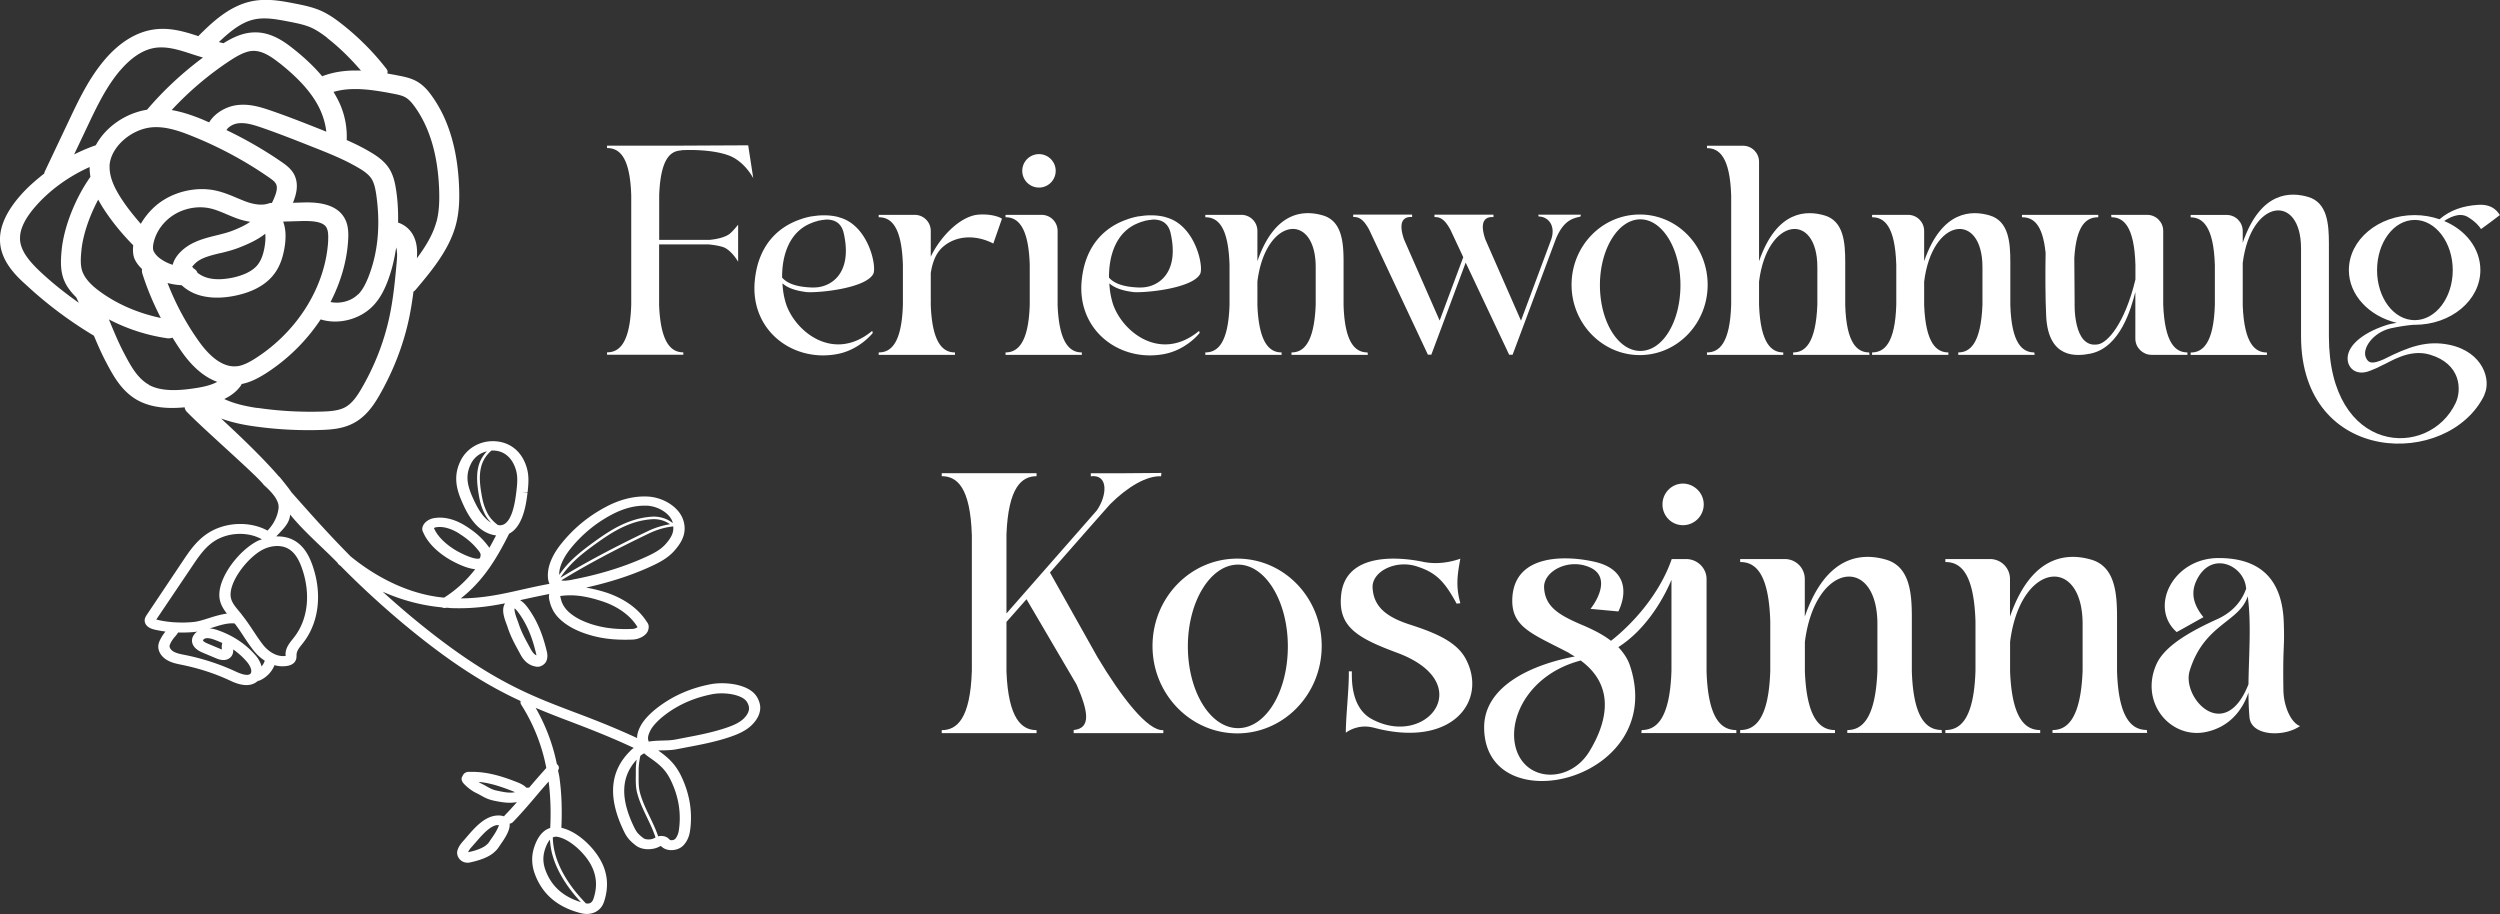
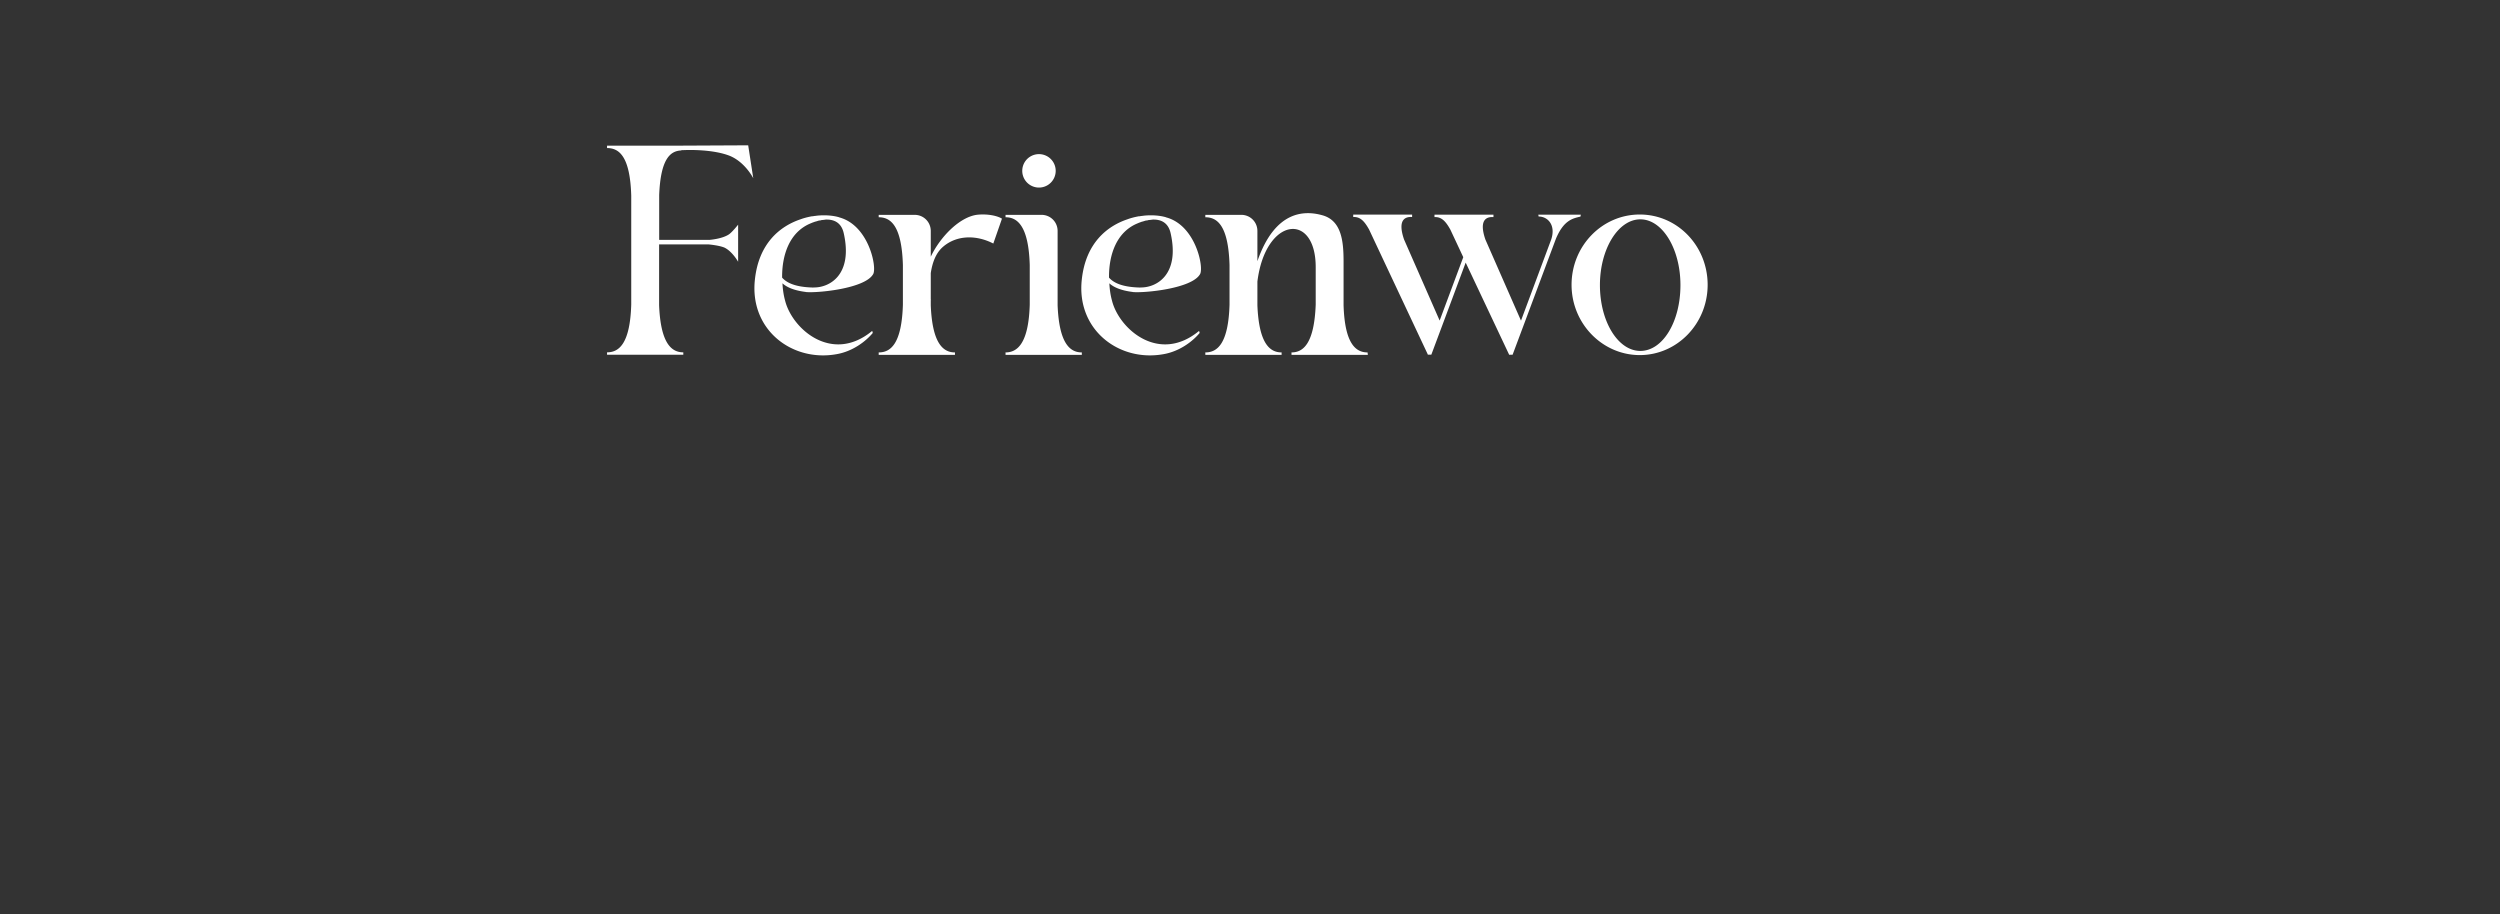
<svg xmlns="http://www.w3.org/2000/svg" id="Ebene_2" data-name="Ebene 2" viewBox="0 0 300.56 109.93">
  <rect x="0" y="0" width="300.56" height="109.93" fill="#333333" stroke="none" />
  <defs>
    <style>.cls-1{fill:#fff}</style>
  </defs>
  <g id="Ebene_1-2" data-name="Ebene 1">
    <path d="M81.87 18.09c-1.29.07-2.45 1.01-2.62 5.36v5.39h6.04s1.55-.11 2.37-.68c.43-.32 1.08-1.15 1.08-1.15v4.46s-.68-1.22-1.62-1.69c-.65-.29-1.98-.4-1.98-.4h-5.9v7.3c.18 4.64 1.51 5.68 2.91 5.68v.29h-9.17v-.29c1.44 0 2.77-1.04 2.91-5.75V23.52c-.14-4.75-1.47-5.72-2.91-5.72v-.29h8.88l8.09-.04.61 3.96s-.97-1.94-2.84-2.7c-1.94-.76-4.75-.72-5.57-.68h-.18l-.11.04ZM96.87 35.1c-1.44-.18-2.3-.58-2.8-1.04.04.76.14 1.44.32 2.09.86 3.42 5.65 7.62 10.47 3.63l.07.25c-.9 1.08-2.48 2.23-4.35 2.55-5.36.97-10.5-2.95-9.82-8.99.47-4.35 3.02-6.4 5.5-7.23.29-.11.76-.25 1.37-.36h.11c.14-.04.32-.04.47-.07 1.08-.11 2.01 0 2.63.18.04 0 .07.04.11.04 3.49.97 4.5 5.97 4.03 6.8-.97 1.76-6.76 2.3-8.09 2.16Zm.94-.54c1.91.04 4.75-1.51 3.63-6.51-.29-1.33-1.22-1.69-2.19-1.65-.18.04-.36.04-.54.07-.07.04-.14.04-.22.04-.18.04-.32.11-.5.14-.18.07-.32.11-.47.18-2.62 1.04-3.52 3.85-3.49 6.55.54.61 1.58 1.15 3.78 1.19ZM120.46 26.29l-1.04 2.99c-2.01-1.04-4.35-1.04-6.01.36-.94.79-1.33 2.01-1.51 3.2v3.13c0 .07.04.11.04.14l-.04-.07v.65c.18 4.64 1.51 5.68 2.91 5.68v.29h-9.17v-.29c1.44 0 2.77-1.04 2.91-5.75v-4.75c-.14-4.75-1.47-5.75-2.91-5.75v-.29h4.32c1.08 0 1.94.86 1.94 1.94v3.09c1.19-2.48 3.52-4.78 5.57-5.04 1.29-.14 2.48.14 2.99.47ZM120.89 42.66v-.29c1.4 0 2.77-1.04 2.91-5.75v-4.75c-.14-4.75-1.51-5.75-2.91-5.75v-.29h4.32c1.08 0 1.94.86 1.94 1.94v8.92c.18 4.64 1.51 5.68 2.91 5.68v.29h-9.17Zm2.01-22.12a2.01 2.01 0 1 1 4.02 0 2.01 2.01 0 0 1-4.02 0ZM136.17 35.1c-1.44-.18-2.3-.58-2.8-1.04.04.76.14 1.44.32 2.09.86 3.42 5.65 7.62 10.47 3.63l.07.25c-.9 1.08-2.48 2.23-4.35 2.55-5.36.97-10.5-2.95-9.82-8.99.47-4.35 3.02-6.4 5.5-7.23.29-.11.76-.25 1.37-.36h.11c.14-.04.32-.04.47-.07 1.08-.11 2.01 0 2.63.18.04 0 .07.04.11.04 3.49.97 4.5 5.97 4.03 6.8-.97 1.76-6.76 2.3-8.09 2.16Zm.94-.54c1.91.04 4.75-1.51 3.63-6.51-.29-1.33-1.22-1.69-2.19-1.65-.18.04-.36.04-.54.07-.07.04-.14.04-.22.04-.18.04-.32.11-.5.14-.18.07-.32.11-.47.18-2.62 1.04-3.52 3.85-3.49 6.55.54.61 1.58 1.15 3.78 1.19ZM155.27 42.66v-.29c1.4 0 2.73-1.04 2.91-5.75v-4.5c0-6.69-6.04-6.04-7.01 1.73v2.84c.18 4.64 1.51 5.68 2.91 5.68v.29h-9.17v-.29c1.44 0 2.77-1.04 2.91-5.75v-4.75c-.14-4.75-1.47-5.75-2.91-5.75v-.29h4.32c1.08 0 1.94.86 1.94 1.94v3.63c2.16-6.22 5.79-6.11 7.88-5.5 2.3.68 2.48 3.27 2.48 5.61v5.18c.14 4.64 1.47 5.68 2.88 5.68l.04.29h-9.17ZM190.05 25.82l-.04.22c-.94.22-2.01.43-2.95 2.66l-3.92 10.5-1.29 3.45h-.43v-.04l-5.21-11.04-2.84 7.62-1.29 3.45h-.43v-.04l-7.05-15c-.58-1.04-1.08-1.55-1.91-1.51v-.29h7.08v.29c-.58-.04-1.87.07-.97 2.7l4.28 9.75 2.84-7.62-1.55-3.31c-.58-1.04-1.08-1.55-1.91-1.51v-.29h7.09v.29c-.58-.04-1.87.07-.97 2.7l4.28 9.75 3.63-9.75c.58-1.73-.4-2.77-1.51-2.77l-.04-.22h5.11ZM205.3 34.24c0 4.68-3.67 8.45-8.16 8.45s-8.2-3.78-8.2-8.45 3.67-8.45 8.2-8.45 8.16 3.78 8.16 8.45Zm-3.27.04c0-4.35-2.16-7.91-4.82-7.91s-4.86 3.56-4.86 7.91 2.16 7.91 4.86 7.91 4.82-3.52 4.82-7.91Z" class="cls-1" />
-     <path d="M215.58 42.66v-.29c1.4 0 2.73-1.04 2.91-5.75v-4.5c0-6.69-6.04-6.04-7.01 1.73v2.84c.18 4.64 1.51 5.68 2.91 5.68v.29h-9.17v-.29c1.44 0 2.77-1.04 2.91-5.75V23.53c-.14-4.71-1.47-5.72-2.91-5.72v-.29h4.32c1.08 0 1.94.86 1.94 1.94V31.4c2.16-6.22 5.79-6.11 7.88-5.5 2.3.68 2.48 3.27 2.48 5.61v5.18c.14 4.64 1.47 5.68 2.88 5.68l.04.29h-9.17ZM235.43 42.66v-.29c1.4 0 2.73-1.04 2.91-5.75v-4.5c0-6.69-6.04-6.04-7.01 1.73v2.84c.18 4.64 1.51 5.68 2.91 5.68v.29h-9.17v-.29c1.44 0 2.77-1.04 2.91-5.75v-4.75c-.14-4.75-1.47-5.75-2.91-5.75v-.29h4.32c1.08 0 1.94.86 1.94 1.94v3.63c2.16-6.22 5.79-6.11 7.88-5.5 2.3.68 2.48 3.27 2.48 5.61v5.18c.14 4.64 1.47 5.68 2.88 5.68l.04.29h-9.17ZM258.66 42.66c-1.04 0-1.94-.86-1.94-1.94v-5.61c-.47 1.8-1.76 6.69-5.43 7.41-1.62.32-5.03.65-5.29-4.5-.11-2.23-.11-5.18-.07-7.62-.36-3.56-1.55-4.28-2.84-4.28v-.29h9.17v.29c-1.37 0-2.63.83-2.88 4.89l.04 5.43s-.22 5.5 2.81 4.96c1.12-.18 3.2-2.41 4.5-7.8v-1.76c-.14-4.71-1.47-5.72-2.88-5.72l-.04-.29h4.32c1.08 0 1.94.86 1.94 1.94v8.85c.18 4.71 1.51 5.75 2.91 5.75v.29h-4.32ZM298.69 47.48c-4.28 8.85-22.05 8.56-22.05-7.05V29.86c0-6.65-6.04-6.01-7.01 1.76v5.11c.18 4.64 1.51 5.65 2.91 5.65v.29h-9.17v-.29c1.4 0 2.77-1.01 2.91-5.75v-4.75c-.14-4.71-1.51-5.75-2.91-5.75v-.29h4.32c1.08 0 1.94.86 1.94 1.94v1.4c2.16-6.26 5.79-6.11 7.88-5.5 2.3.68 2.48 3.27 2.48 5.61v11.15c0 14.28 12.05 14.82 15.25 7.98.72-1.55.65-4.68-3.13-5.79-2.52-.75-4.89.97-5.72 1.29-.4.22-.86.43-1.44.65-1.62.65-2.59-.25-2.7-1.26-.18-1.62 1.65-3.24 4.6-4.21.43-.14.86-.22 1.29-.29-3.31-.79-5.75-3.34-5.75-6.33 0-3.67 3.56-6.62 7.91-6.62 1.04 0 2.05.18 2.99.5 1.29-1.12 2.88-1.62 4.6-1.73 1.91-.14 2.45.97 2.66 1.22-.75.58-1.51 1.15-2.27 1.69-.18-.29-.65-.9-1.62-1.47-1.01-.58-2.23.11-2.81.5 2.59 1.08 4.35 3.31 4.35 5.9 0 3.63-3.52 6.58-7.91 6.58h-.18c-.83.07-1.76.22-2.73.43-2.09.5-3.42 2.41-2.95 3.49.29.72.79.83 2.16.22 2.99-1.51 5.18-2.3 7.91-1.73 4.03.86 5.04 4.24 4.17 6.01Zm-8.38-8.99c2.52 0 4.57-2.7 4.57-6.01s-2.05-6.04-4.57-6.04-4.53 2.7-4.53 6.04 2.01 6.01 4.53 6.01ZM129.08 88.13v-.36c2.14-.22 1.74-2.28.36-5.45l-6.03-10.28-2.41 2.73v5.95c.22 5.77 1.88 7.06 3.62 7.06v.36h-11.4v-.36c1.79 0 3.44-1.3 3.62-7.15V64.36c-.18-5.86-1.83-7.11-3.62-7.11v-.36h11.4v.36c-1.74 0-3.4 1.25-3.62 7.02v9.48l10.86-12.38c1.25-1.79 1.43-4.38-.72-4.11v-.36h3.44l5.05-.04-.04.4c-1.7-.09-4.02 1.25-6.12 3.35l-1.7 1.92-5.54 6.3 5.72 10.19c2.86 4.78 6.03 8.9 7.91 8.76v.36h-10.77Z" class="cls-1" />
-     <path d="M158.9 77.67c0 5.81-4.56 10.5-10.15 10.5s-10.19-4.69-10.19-10.5 4.56-10.51 10.19-10.51 10.15 4.69 10.15 10.51Zm-4.07.04c0-5.41-2.68-9.83-5.99-9.83s-6.03 4.43-6.03 9.83 2.68 9.83 6.03 9.83 5.99-4.38 5.99-9.83ZM165.02 87.46c-1.43-.36-2.68.22-3.22.63 0-2.01.4-5.36.36-7.38h.36c.04.4-.31 4.34 2.46 5.77 6.57 3.49 12.74-4.38 2.99-8-4.69-1.74-7.06-3.08-6.75-6.75.36-5.19 6.53-4.87 9.79-4.2 1.65.36 3.26.09 4.56-.36-.4 2.1-.54 3.4 0 5.36-.18 0-.31.04-.45.04-1.43-2.64-2.46-3.71-4.65-4.43-2.64-.94-5.59.58-5.45 2.55.13 2.28 1.7 3.49 4.42 4.38 2.91.94 5.54 1.97 6.71 4.02 2.82 5.05-1.48 11-11.13 8.36ZM197.33 88.13l.04-.36c1.74 0 3.4-1.3 3.58-7.15V69.71c-1.07 2.55-3.22 6.08-6.39 8.09.63.67 1.12 1.39 1.39 2.19 4.65 13.9-17.43 19.13-17.52 7.51-.04-4.83 5.32-7.51 10.91-8.58a6.05 6.05 0 0 1-.76-.45c-4.43-2.32-7.02-3.08-6.75-6.75.4-5.19 6.57-4.92 9.79-4.2 3.71.8 4.16 3.44 2.95 5.99l-3.35-.31c1.3-1.7 2.1-4.07-.13-5.01-2.59-1.12-5.59.54-5.45 2.5.13 2.28 1.83 3.26 4.42 4.38 1.39.58 2.64 1.21 3.62 1.97 2.46-1.92 5.77-5.45 7.29-9.79v-.04h1.74c1.34 0 2.46 1.07 2.46 2.41v11.09c.18 5.81 1.83 7.06 3.58 7.06v.36h-11.4Zm-7.29-8.72c-6.17 1.61-8.85 6.93-7.78 10.59 1.21 4.07 6.48 4.16 8.81.36 1.97-3.22 3.35-7.73-1.03-10.95Zm9.83-18.77c0-1.39 1.12-2.5 2.46-2.5s2.5 1.12 2.5 2.5-1.12 2.5-2.5 2.5-2.46-1.12-2.46-2.5ZM222.09 88.13v-.36c1.74 0 3.4-1.3 3.62-7.15v-5.59c0-8.31-7.51-7.51-8.72 2.15v3.53c.22 5.77 1.88 7.06 3.62 7.06v.36h-11.4v-.36c1.79 0 3.44-1.3 3.62-7.15v-5.9c-.18-5.9-1.83-7.15-3.62-7.15v-.36h5.36c1.34 0 2.41 1.07 2.41 2.41v4.51c2.68-7.73 7.2-7.6 9.79-6.84 2.86.85 3.08 4.07 3.08 6.97v6.44c.18 5.77 1.83 7.06 3.58 7.06l.04.36h-11.4ZM246.76 88.13v-.36c1.74 0 3.4-1.3 3.62-7.15v-5.59c0-8.31-7.51-7.51-8.72 2.15v3.53c.22 5.77 1.88 7.06 3.62 7.06v.36h-11.4v-.36c1.79 0 3.44-1.3 3.62-7.15v-5.9c-.18-5.9-1.83-7.15-3.62-7.15v-.36h5.36c1.34 0 2.41 1.07 2.41 2.41v4.51c2.68-7.73 7.2-7.6 9.79-6.84 2.86.85 3.08 4.07 3.08 6.97v6.44c.18 5.77 1.83 7.06 3.58 7.06l.04.36h-11.4ZM276.53 87.28c-1.88 1.34-5.81 1.25-6.08-.98-.09-.98-.13-2.01-.13-3.04-.76 2.23-2.37 4.16-5.1 4.74-4.2.89-8-3.44-5.99-8.09.8-1.83 3.04-3.53 7.29-5.45 2.1-.94 3.08-2.41 3.53-3.71-.04-.13-.04-.31-.09-.49-.54-2.37-3.98-3.89-5.72-.8-.63 1.12-1.03 2.68.67 4.74-1.07.58-2.15 1.21-3.22 1.79-3.35-2.95-.49-8.9 5.05-8.9s7.64 3.13 7.82 7.64c.13 3.4-.13 2.59-.04 8.27.04 1.97.94 3.93 2.01 4.29Zm-6.21-5.01c.04-3.58.36-7.33-.09-10.59-.98 3.13-5.23 3.31-6.97 8.94-1.03 3.26 4.2 8.9 7.06 1.65ZM82.33 88.69c1.75-.33 3.4-.65 5.09-1.23.64-.22 1.44-.54 1.97-1.05.38-.37.8-.95.62-1.55-.18-.61-.52-.92-1.29-1.2-.88-.31-2.12-.39-3.1-.2-2.12.42-3.94 1.2-5.54 2.39-.89.66-1.58 1.38-1.88 1.96-.22.43-.33.77-.28 1.08.01.09.04.18.08.27.56-.1 1.13-.11 1.67-.13.53-.01 1.03-.03 1.47-.11l1.2-.23Zm-1.18 12.2c.24-.27.39-.61.46-1.04.31-2.04-.01-4.08-.97-6.05-.6-1.23-1.31-1.87-2.5-2.69-.24-.17-.48-.34-.69-.54-.17.08-.33.19-.47.31-.11.56-.2 1.12-.2 1.75v.61c0 .66-.02 1.33.14 1.98.26 1.03.73 2.01 1.19 2.96.37.77.74 1.55 1.02 2.37.14-.04.3-.06.52-.04.47.05.68.26.8.38.06.06.07.08.13.1.11.05.44.03.57-.12Zm-4.83-1.28c.27.54.52.75 1.01 1.14.28.22.84.2 1.13.1.12-.04.18-.08.26-.12.03-.01.06-.03.09-.05-.27-.81-.64-1.6-1.01-2.37-.46-.96-.94-1.96-1.21-3.02-.17-.68-.16-1.37-.15-2.05v-.6c0-.47.04-.9.1-1.31-1.91 2.08-1.99 4.72-.23 8.27ZM33.5 57.26s.1.06.14.11c.2.25 1.22 1.5 1.38 1.79 2.68 3.02 4.37 4.93 7.13 7.73 3.17 2.59 7.13 4.59 11.24 4.96 1.5-.95 2.71-2.09 3.74-3.42-.71-.06-1.59-.37-2.69-.95-.63-.33-2.74-1.55-3.56-3.48-.11-.2-.18-.44-.02-.8.19-.43.71-.8 1.27-.9 1.52-.28 2.93.35 3.85.93 1 .63 1.73 1.24 2.37 2 .15.18.33.4.48.63.28-.48.54-.98.81-1.49-2.51-.32-3.66-3.01-4.22-4.33-.75-1.78-.76-3.22-.03-4.68.87-1.73 2.85-2.64 4.82-2.22 1.34.29 2.38 1.19 2.93 2.55.18.43.28.84.34 1.25.09.67.05 1.36-.05 2.24l-.67-.04.66.09c-.14 1.2-.49 4.05-2.21 4.93-1.58 3.18-3.23 5.77-5.81 7.78 2.75-.02 4.92-.51 7.4-1.07 1.03-.23 2.11-.47 3.26-.68-.21-.45-.21-.97-.18-1.37.12-1.35.92-2.61 1.57-3.42 1.47-1.84 3.21-3.29 5.31-4.42 1.7-.92 3.39-1.35 5.02-1.29 1.95.07 3.82 1.26 4.34 2.77.08.22.13.44.16.65.18 1.28-.47 2.25-1.16 3.05-.87 1.01-2.02 1.56-3.32 2.14-2.2.97-4.67 1.75-7.34 2.34.75.13 1.52.31 2.38.58 1.26.41 3.58 1.41 4.93 3.55.09.12.19.26.21.47.02.13.01.28-.04.47-.18.7-1.1 1.15-1.89 1.18-2.11.08-3.79-.11-5.44-.64-1.4-.45-2.47-1.04-3.29-1.81-.57-.53-.97-1.17-1.19-1.96-.09-.32-.2-.71-.09-1.07-1.03.2-2.01.41-2.95.62-.19.04-.38.08-.56.13.49.28.88.81 1.23 1.34.9 1.35 1.52 2.86 2 4.91.01.06.03.12.03.18.06.46-.02 1-.45 1.31-.41.31-.74.29-1.06.21-1.06-.24-1.52-1.08-1.77-1.54l-.11-.21c-.52-.95-1.02-1.85-1.39-3.01-.02-.08-.06-.17-.1-.28-.26-.69-.68-1.79-.19-2.54-1.94.39-3.95.66-6.38.58-.22 0-.44-.04-.66-.05a.74.74 0 0 1-.55-.04c-2.42-.22-4.85-.87-7.12-1.88 3.16 2.88 6.26 5.35 8.9 7.22 5.79 4.1 9.72 5.59 14.27 7.31 2.28.86 4.65 1.78 7.41 3.06 0-.41.12-.88.4-1.41.53-1.03 1.65-1.95 2.26-2.4 1.79-1.32 3.79-2.19 6.13-2.65 1.23-.24 2.75-.14 3.87.25 1.14.4 1.78 1.01 2.06 1.97.03.1.05.21.07.31.11.79-.24 1.63-1.01 2.38-.73.71-1.72 1.11-2.5 1.38-1.8.62-3.5.94-5.3 1.28l-1.19.23c-.56.11-1.15.13-1.72.14-.18 0-.35 0-.52.02 1.22.86 2.06 1.65 2.74 3.04 1.05 2.17 1.41 4.42 1.07 6.68-.1.64-.35 1.2-.75 1.64-.59.66-1.63.75-2.26.46-.27-.13-.42-.28-.51-.35-.11.06-.27.15-.52.24-.7.24-1.78.25-2.49-.31-.56-.45-.96-.8-1.33-1.53-2.11-4.25-1.81-7.53.91-10.04.06-.06.13-.09.2-.14-2.83-1.33-5.26-2.26-7.58-3.15-1.41-.53-2.8-1.07-4.22-1.67 1.21 2.13 2.06 4.35 2.55 6.77h.01c.13.1.21.23.23.38a.5.5 0 0 1-.1.37c.05.27.12.53.16.8.27 1.89.34 3.9.24 6.1 1.73.4 3.31 1.86 4.21 3.11.67.93 1.08 1.89 1.22 2.89.13.94.03 1.9-.3 2.89-.19.57-.53.97-1.03 1.23-.51.26-1.13.31-1.78.14-2.78-.72-4.58-2.25-5.49-4.65-.41-1.09-.45-2.18-.11-3.24.48-1.48 1.21-2.13 1.94-2.35.1-2 .03-3.85-.19-5.58-.42.48-.85.96-1.26 1.45-.96 1.14-1.96 2.31-3.03 3.42-.11.11-.25.17-.4.2.06.57-.27 1.33-1.02 2.39-.09.13-.16.24-.22.32-.2.31-.32.48-.77.85-.78.62-2.04.94-2.6 1.06-.15.04-.44.13-.84.01-.55-.16-1.02-.8-.81-1.46.15-.47.44-.82.67-1.08.15-.16.3-.34.46-.53.91-1.05 2.04-2.36 3.46-2.53.44-.05.76 0 1 .09.02-.03.03-.07.06-.1.51-.52 1.01-1.07 1.49-1.62-.95.19-1.94 0-2.63-.14l-.19-.04c-.66-.14-1.14-.4-1.56-.64-.16-.09-.31-.17-.47-.25-.66-.3-1.22-.81-1.49-1.09-.35-.35-.4-.71-.2-.97.1-.29.41-.55.87-.5 2.15-.06 4.05.6 5.67 1.23.39.15.86.37 1.14.68l.33-.02c.67-.8 1.36-1.58 2.06-2.36a21.76 21.76 0 0 0-3.03-7.63.565.565 0 0 1-.06-.42c-2.55-1.18-5.28-2.69-8.55-5-3.81-2.7-8.56-6.64-13.1-11.25-.06-.05-.13-.1-.2-.15a.51.51 0 0 1-.15-.21c-1.83-1.88-4.04-3.75-5.71-5.81-.06 1.03-.8 1.71-1.67 2.63.67-.02 1.33.09 1.89.35 1.44.66 2.08 2.06 2.44 3.05.28.79.48 1.59.59 2.37.37 2.62-.21 5.14-1.69 7.03l-.17.22c-.32.39-.61.77-.62 1.23 0 .23.02.61-.29.93-.27.28-.66.36-.79.38-.55.1-1.08.06-1.57-.08-.3.78-.94 1.47-1.78 1.84-.07.03-.14.04-.22.05-.01 0-.02.02-.03.03-1.11.96-2.72.21-3.32-.07-1.79-.84-3.71-1.46-5.69-1.87l-.14-.03c-.54-.11-1.15-.23-1.68-.53-.76-.42-1.19-1.14-1.1-1.83.04-.33.2-.62.32-.85.16-.29.34-.54.53-.78-.45-.06-.89-.14-1.33-.24-1.05-.25-1.16-.84-1.17-1.08 0-.3.16-.54.25-.68l4.31-6.44c.74-1.11 1.58-2.37 2.86-3.26 2.09-1.47 5.15-1.64 7.35-.44.74-.76 1.22-1.72 1.33-2.7.08-.8-.56-1.71-1.76-2.77m23.47 5.82c-.71-.44-1.77-.93-2.82-.74-.08.01-.15.06-.2.09v.02c.52 1.22 1.88 2.28 2.99 2.86 1.95 1.02 2.46.78 2.48.77.06-.03.12-.18.13-.43.02-.22-.29-.57-.49-.8-.56-.66-1.2-1.2-2.09-1.76Zm1.43-8.4c-.37.74-.5 1.44-.39 2.23.07.47.22.97.45 1.53.58 1.36 1.3 2.74 2.36 3.34a4.16 4.16 0 0 1-.77-1.05c-.43-.87-.58-1.45-.74-2.43-.17-1.04-.3-2.26 0-3.37.19-.67.54-1.25 1-1.73-.82.19-1.53.71-1.92 1.5Zm5.46 3.32v-.05c.15-1.29.16-2.03-.22-2.96-.23-.57-.8-1.56-2.01-1.82-.26-.06-.53-.07-.78-.06-.57.49-1 1.12-1.21 1.87-.3 1.06-.17 2.24 0 3.26.16.95.3 1.52.71 2.36.27.53.68 1.01 1.26 1.45.08.01.14.04.22.04 1.53.07 1.9-3.05 2.02-4.08Zm.12 15.52c.05.13.09.25.12.33.34 1.06.79 1.87 1.31 2.82l.11.21c.23.42.42.7.73.85 0-.05 0-.11-.02-.17-.45-1.92-1.02-3.32-1.87-4.6-.37-.55-.59-.78-.72-.88-.04.16 0 .55.34 1.44Zm5.17-5.12c3.01-1.83 6.38-3.63 10.52-5.61.85-.41 1.8-.7 2.65-.82-.62-.45-1.41-.67-2.24-.6-2.65.2-4.74 1.55-6.66 2.93-1.61 1.16-3.14 2.34-4.28 4.11ZM77.7 60.8c-1.36-.05-2.79.33-4.25 1.12A15.805 15.805 0 0 0 68.56 66c-.77.97-1.24 1.96-1.32 2.8-.01.12-.01.23-.01.32 1.15-1.7 2.66-2.86 4.23-4 1.95-1.41 4.09-2.79 6.85-3 .96-.07 1.87.21 2.57.76-.01-.04 0-.08-.02-.13-.36-1.05-1.74-1.91-3.15-1.96Zm-8.86 8.88c3.1-.59 5.93-1.45 8.4-2.54 1.18-.52 2.14-.98 2.83-1.78.6-.69.95-1.32.87-2.07-.9.08-1.95.38-2.89.83-4.17 2-7.55 3.8-10.57 5.65.22.08.66.05 1.36-.08Zm-1.49 1.98c.02.11.07.31.13.53.14.48.43.94.84 1.33.67.63 1.59 1.13 2.79 1.52 1.48.47 3 .65 4.93.57.31-.01.57-.17.61-.22 0-.01-.09-.12-.1-.14-.81-1.29-2.34-2.38-4.21-2.98-1.94-.63-3.4-.82-4.87-.63-.06 0-.11.02-.14.02Zm-10.15 29.6c-.17.2-.34.39-.49.56-.23.25-.35.43-.43.64.02 0 .14-.04.16-.04.83-.17 1.57-.47 1.94-.76.31-.25.35-.31.5-.54.06-.1.14-.21.25-.37.77-1.09.82-1.51.87-1.55h-.25c-.86.1-1.83 1.23-2.54 2.05Zm.33-7.26c.13.09.28.18.43.25.19.09.37.19.56.3.37.21.71.4 1.16.49l.19.04c.6.13 1.39.3 2.04.16-.09-.04-.19-.09-.32-.14-1.26-.49-2.6-.97-4.06-1.1Zm13.43 14.56c.13-.07.28-.18.39-.51.58-1.72.33-3.29-.76-4.8-.8-1.1-2.18-2.33-3.46-2.62a.947.947 0 0 0-.67.05c.04 1.6.53 3.17 1.58 4.89.73 1.2 1.57 2.17 2.4 3.04.21.03.39.02.53-.05Zm-5.45-6.41c-.27.83-.24 1.65.09 2.52.72 1.9 2.12 3.14 4.24 3.79-.73-.79-1.46-1.68-2.11-2.74-1.02-1.67-1.53-3.21-1.61-4.77-.21.23-.41.6-.61 1.19ZM34.33 78.79v-.17c.01-.73.47-1.31.88-1.81l.16-.21c1.67-2.15 2.01-5.26.91-8.34-.45-1.27-1.03-2.02-1.8-2.38-.8-.37-1.9-.3-2.87.19-1.69.85-3.86 3.54-3.89 5.37-.02.8.45 1.36 1.04 2.07l.2.24c.07.09.14.19.21.28.03.03.05.06.07.09.42.54.8 1.1 1.16 1.65.42.63.81 1.23 1.27 1.81.56.69 1.56 1.43 2.67 1.28v-.07Zm-3.77-.49c-.49-.62-.92-1.26-1.33-1.89-.33-.51-.66-.99-1.01-1.45-.77-.1-1.72.18-2.64.48-.12.04-.24.07-.36.11.39.03.77.14 1.09.26 1.79.64 3.34 1.7 4.49 3.07.31.37.53.81.65 1.24.17-.21.31-.44.38-.69-.5-.32-.93-.72-1.26-1.13Zm-5.82-1.56c-.19.04-.34.19-.33.25.01.08.13.21.64.42l1.55.65s.05.02.07.03v-.07c-.01-.17-.04-.45.06-.71-.31-.15-.63-.28-.96-.4-.33-.12-.72-.23-1.03-.17Zm-3.69-.23c-.17.22-.34.43-.47.67-.09.17-.18.33-.19.46-.03.24.18.53.5.71.35.19.81.29 1.29.38l.15.03c2.09.43 4.11 1.09 6 1.97.9.42 1.49.51 1.75.29.3-.26.05-.92-.36-1.41a8.74 8.74 0 0 0-1.68-1.53c.01.29-.02.66-.34.96-.28.26-.8.49-1.68.12l-1.55-.65c-.38-.16-1.26-.53-1.38-1.35-.06-.5.22-.95.63-1.24-.08.01-.17.04-.25.05-.69.07-1.37.09-2.05.07-.11.17-.23.32-.35.48Zm4.57-11.35c-1.07.75-1.8 1.85-2.52 2.92l-4.31 6.4s.09.03.15.04c.68.16 1.38.26 2.1.3h.06c.74.04 1.49.03 2.23-.05.54-.06 1.16-.26 1.82-.47.68-.22 1.4-.43 2.13-.53-.5-.64-.93-1.35-.91-2.31.04-2.34 2.51-5.38 4.61-6.43.16-.08.34-.13.51-.19-1.74-.98-4.2-.85-5.87.32Zm6.11-6.84c-.8-1.12-7.1-6.57-9.28-8.82a.935.935 0 0 1-.25-.53c-1.89.18-3.95.09-5.67-.86-1.92-1.07-2.93-2.97-3.74-4.5-.58-1.09-1.05-2.18-1.5-3.25-2.96-1.77-5.7-3.83-8.16-6.12C1.61 32.9.06 31.17 0 28.93c-.05-1.7.78-3.53 2.47-5.45.84-.96 1.82-1.81 2.85-2.62.02-.08.02-.16.06-.23l2.98-6.29c1.15-2.42 2.34-4.93 4.22-7.15 1.68-1.98 3.61-3.22 5.59-3.59 2.08-.39 3.91.17 5.69.75.02-.02.03-.05.05-.08C25.42 2.78 27.49.74 30.22.16c1.84-.39 3.6-.05 5.15.25.99.19 2.11.41 3.14.85.99.43 1.82 1.03 2.5 1.56 2.04 1.59 3.87 3.42 5.43 5.43.06.08.11.16.14.24.04.11 0 .23 0 .35.43.08.85.15 1.24.23.71.14 1.51.29 2.23.68.86.47 1.45 1.19 1.86 1.77a15.51 15.51 0 0 1 1.85 3.44c.87 2.23 1.35 4.82 1.44 7.73.04 1.28.02 2.8-.4 4.36-.81 3.02-2.96 5.57-4.86 7.82-.07.08-.15.13-.23.19-.14 1.08-.31 2.17-.54 3.26-.68 3.18-1.88 6.28-3.56 9.21-.7 1.22-1.62 2.56-3.1 3.34-1.28.68-2.68.78-3.89.82-2.79.09-5.58-.07-8.3-.47-1.22-.18-2.51-.45-3.74-.91.99.95 7.34 6.68 8.88 9.61m7.59-24.51c.59-.59.96-1.41 1.22-2.05 1.17-2.93 1.49-6.27.97-9.93-.1-.67-.23-1.43-.61-1.99-.36-.53-.99-.95-1.57-1.28-1.69-1-3.61-1.76-5.46-2.49-1.99-.79-4.04-1.6-6.12-2.32-.99-.34-1.96-.64-2.87-.52-.55.07-1.15.4-1.38.81 2.33 1.12 4.56 2.4 6.64 3.84.55.38 1.12.81 1.47 1.45.06.11.11.22.15.33.42 1.07.1 2.21-.27 3.12l.96-.03c1.24-.04 3.82-.11 5.05 1.57.16.22.28.45.38.69.28.72.29 1.5.25 2.2-.14 2.57-.9 5.12-2.12 7.5 1.13.24 2.48-.09 3.3-.92ZM33.6 7.59c-1.01-.8-2.1-1.53-3.24-1.47-.89.05-1.84.6-2.73 1.18a38.41 38.41 0 0 0-6.99 5.93c1.21.21 2.37.6 3.45 1.03.36.14.7.31 1.06.45.69-1.15 2.07-1.91 3.33-2.07 1.46-.19 2.78.21 4.01.63 2.14.73 4.22 1.56 6.22 2.35.17.07.35.15.52.21-.17-1.55-.79-2.89-1.39-3.82-.92-1.45-2.27-2.86-4.24-4.43ZM13.18 19.92c-.07 1.5.75 2.96 1.48 4.07.68 1.03 1.45 1.99 2.27 2.92.67-1.15 1.62-2.19 2.81-2.91 1.84-1.12 4.16-1.53 6.19-1.09.91.2 1.71.53 2.49.86.36.15.72.3 1.08.44 1.13.42 2.07.5 2.79.25.13-.05.27-.06.4-.06.44-.9.79-1.79.47-2.32-.14-.27-.47-.5-.85-.77a46.973 46.973 0 0 0-9.34-5c-1.42-.57-2.94-1.08-4.45-1.02-2.63.1-5.23 2.35-5.35 4.64Zm13.3 10.51c-1.24.3-2.32.57-3.01 1.23-.23.22-.34.41-.38.34.04.09.11.18.17.26.22.12.4.3.48.53.35.28.78.5 1.28.63.85.22 1.87.19 3.04-.06.89-.2 2.1-.6 2.82-1.41.49-.56.79-1.33.96-2.45.06-.43.1-.93.05-1.4-.93.74-2.07 1.25-3.2 1.69-.73.28-1.48.47-2.21.65Zm-5.72 1.42c.13-.54.47-1.12 1.03-1.65 1.22-1.17 2.83-1.56 4.25-1.91.63-.16 1.27-.31 1.87-.54.78-.3 1.54-.65 2.17-1.08a8.81 8.81 0 0 1-1.62-.42c-.4-.15-.8-.31-1.19-.48-.7-.3-1.37-.58-2.06-.73-1.4-.3-2.99-.02-4.25.75-1.23.75-2.14 1.96-2.46 3.26 0 .05-.03.1-.04.15-.09.42-.09.74 0 .98.12.23.29.49.61.76.49.4 1.07.7 1.7.9Zm18.69-2.96c.03-.59.02-1.23-.26-1.63-.49-.67-1.85-.72-3.12-.68l-2.03.06c.31.81.37 1.81.19 2.99-.24 1.56-.72 2.71-1.52 3.62-.96 1.09-2.39 1.85-4.26 2.26-1.57.35-3 .36-4.24.05-.95-.24-1.75-.69-2.37-1.27-.58-.03-1.15-.12-1.7-.27.97 2.5 2.24 4.88 3.81 7.07 1.09 1.52 2.8 3.27 4.75 2.91.69-.13 1.39-.53 1.98-.9 5.12-3.26 8.48-8.7 8.78-14.21ZM17.1 32.82a.938.938 0 0 1-.02-.47c-.43-.42-.76-.85-.94-1.32-.16-.45-.18-.98-.12-1.54-1.29-1.31-2.47-2.73-3.47-4.25-.25-.38-.5-.79-.74-1.24-1.06 1.97-1.84 4.24-2.02 6.1-.09.89-.14 1.75.09 2.47.29.82.92 1.59 2.12 2.47 2.12 1.55 4.64 2.62 7.34 3.19-.9-1.74-1.66-3.54-2.25-5.42ZM2.4 28.7c.05 1.51 1.22 2.81 2.48 4 1.43 1.34 2.98 2.56 4.6 3.71-.11-.22-.21-.45-.32-.67-.65-.64-1.27-1.41-1.58-2.39-.34-1.08-.27-2.21-.17-3.27.27-2.8 1.65-6.27 3.46-8.82-.06-.38-.1-.78-.09-1.18-2.48 1.11-4.75 2.73-6.49 4.71-1.28 1.46-1.92 2.77-1.88 3.91ZM14.44 8.47c-1.67 1.97-2.8 4.34-3.88 6.62l-1.65 3.48c.85-.43 1.72-.8 2.61-1.11 1.15-2.16 3.52-3.84 6.16-4.27 1.97-2.32 4.23-4.42 6.72-6.27-.43-.13-.86-.26-1.28-.4-1.61-.53-3.14-1.02-4.64-.74-1.72.32-3.14 1.64-4.03 2.69Zm24.93-3.9c-.58-.45-1.27-.95-2.03-1.28-.79-.34-1.74-.52-2.65-.7-1.37-.26-2.79-.54-4.1-.26-1.55.33-2.89 1.41-4.28 2.73.18.04.37.1.55.13h.02c1.06-.66 2.22-1.22 3.53-1.29 1.97-.11 3.56.93 4.85 1.96 1.45 1.15 2.57 2.23 3.48 3.32 0 0 .02-.01.02-.02 1.53-.59 3.12-.73 4.64-.67-1.23-1.42-2.56-2.76-4.06-3.92Zm13.1 22.12c.35-1.29.36-2.62.33-3.76-.13-4.17-1.11-7.56-2.93-10.09-.31-.43-.69-.9-1.17-1.16-.41-.22-.97-.33-1.55-.44-2.61-.5-4.95-.81-7.05-.19.35.59.67 1.18.91 1.79.52 1.32.73 2.67.67 4 .96.42 1.9.88 2.81 1.42.78.46 1.65 1.04 2.23 1.9.2.29.35.6.47.91.25.64.36 1.3.45 1.89.19 1.3.24 2.56.22 3.8.9.3 1.63.97 1.99 1.91.03.08.06.17.09.25.22.72.23 1.44.18 2.13 1.02-1.37 1.92-2.82 2.34-4.36ZM30.91 49.03c2.56.38 5.2.53 7.84.45.95-.03 1.94-.1 2.71-.5.88-.46 1.51-1.41 2.05-2.35 1.57-2.72 2.68-5.6 3.31-8.55.45-2.09.66-4.24.85-6.31.07-.7.13-1.42-.04-2.02-.22 1.47-.56 2.89-1.09 4.23-.34.85-.85 1.95-1.76 2.86-1.61 1.61-4.15 2.21-6.23 1.56a22.414 22.414 0 0 1-6.59 6.49c-.81.51-1.78 1.06-2.92 1.28-.02.05-.02.09-.05.14-.52.76-1.24 1.28-2.03 1.66 1.21.58 2.64.88 3.96 1.08Zm-13.03-2.77c1.63.91 3.97.67 5.83.37.81-.13 1.71-.34 2.41-.72-1.49-.54-2.92-1.72-4.2-3.52-.42-.59-.8-1.19-1.18-1.8-.2.07-.41.11-.62.08a22.05 22.05 0 0 1-7.03-2.27c.03.08.07.16.1.24.56 1.35 1.09 2.63 1.78 3.93.72 1.36 1.54 2.91 2.93 3.68Z" class="cls-1" />
  </g>
</svg>